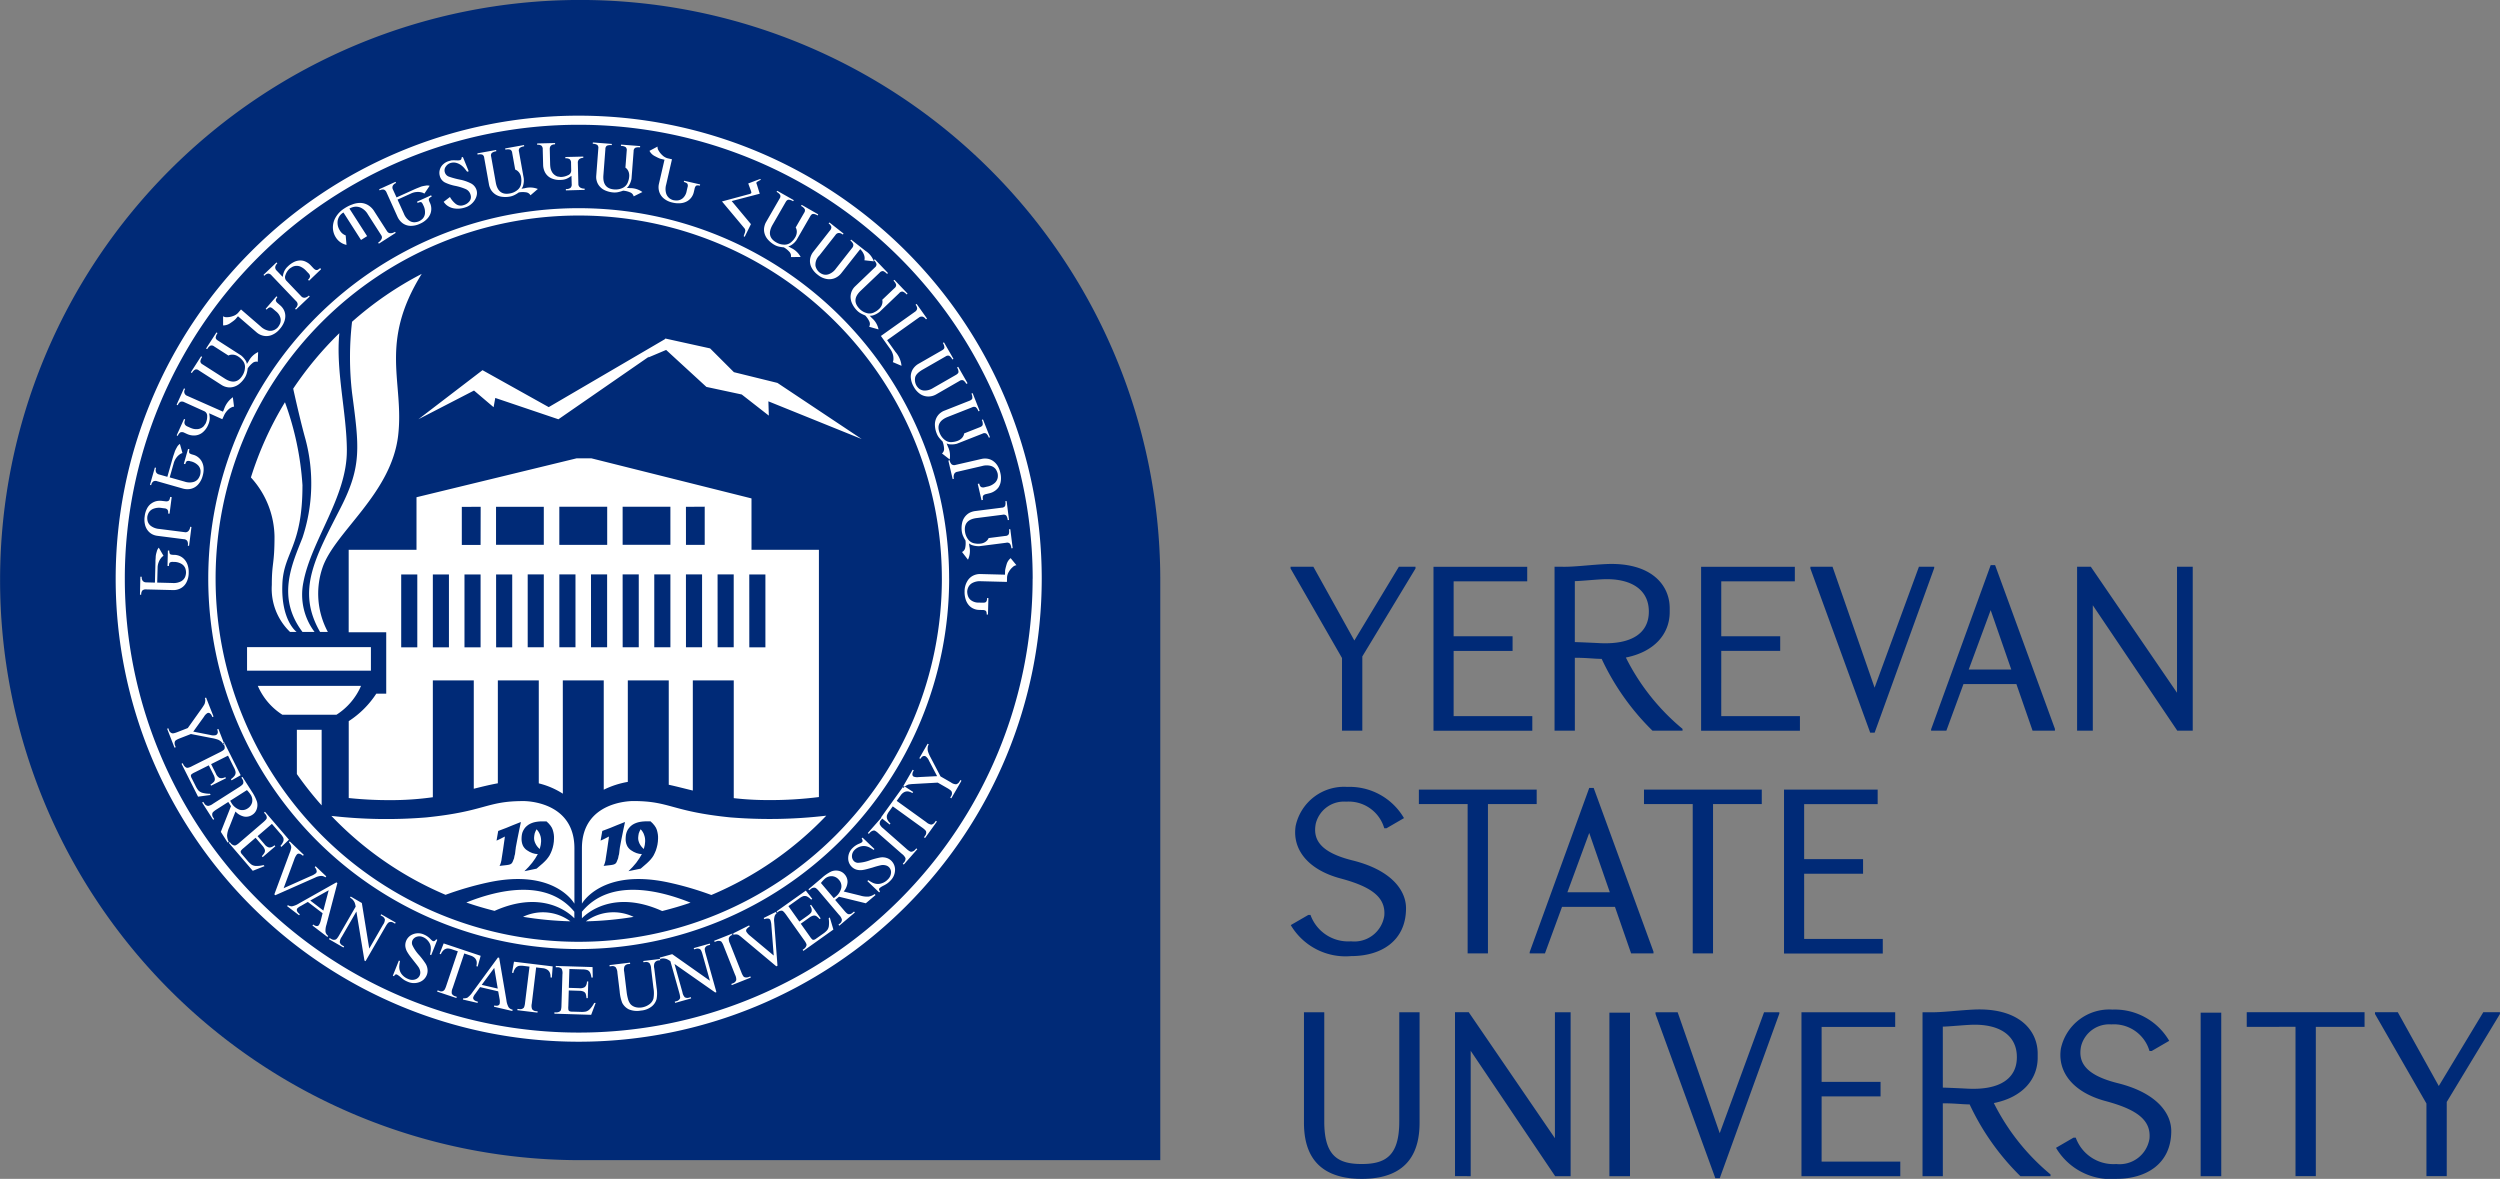
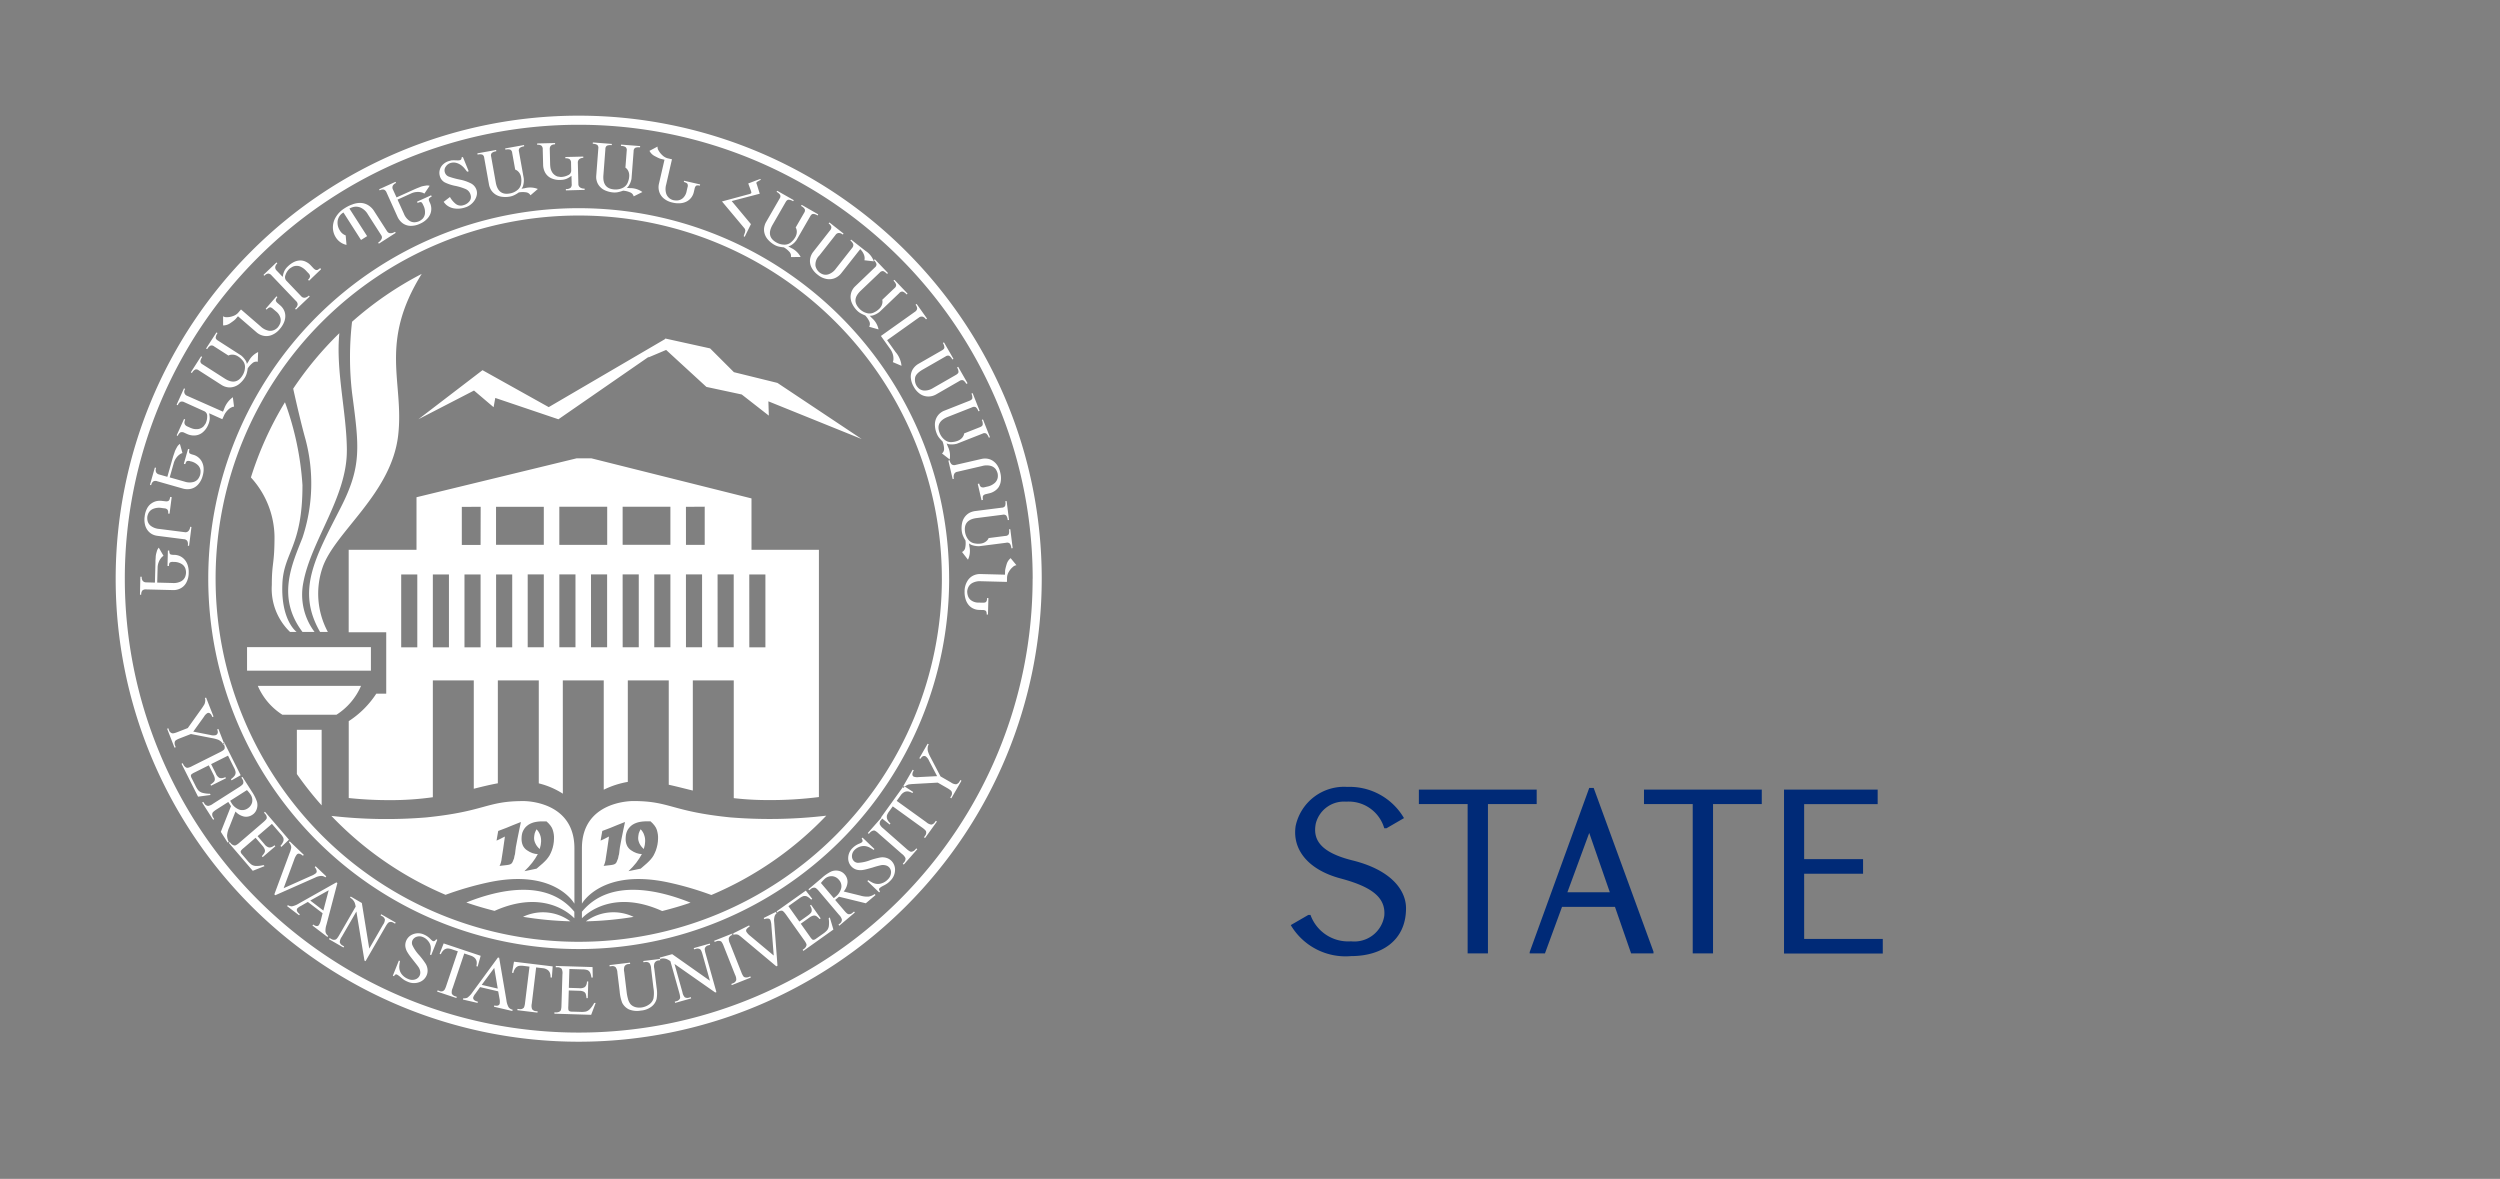
<svg xmlns="http://www.w3.org/2000/svg" width="172.333" height="81.261" viewBox="0 0 172.333 81.261">
  <rect x="0" y="0" width="172.333" height="81.261" fill="#808080" stroke="none" />
  <g id="Сгруппировать_916" data-name="Сгруппировать 916" transform="translate(-207.019 -176.146)">
-     <path id="Контур_2166" data-name="Контур 2166" d="M250.112,217.078c-1.666,0-2.581-.579-2.581-2.933v-7.529h-1.4v7.605c0,1.742.581,3.88,3.985,3.88s3.985-2.137,3.985-3.88v-7.605h-1.4v7.529C252.7,216.5,251.776,217.078,250.112,217.078Zm7.513.839v-8.642l5.822,8.642h1.066v-11.3h-1.082V215.3l-5.943-8.688h-.945v11.3Zm9.561-11.271v11.271h1.42V206.646Zm7.605,8.308-2.9-8.338h-1.526v.122l4.123,11.317h.306l4.107-11.347v-.092h-1.053Zm7.024-2.537h4.063v-1h-4.063v-3.79h5.072v-1.007h-6.461v11.3h6.812V216.91h-5.424Zm8.354.476c.841,0,1.344.076,1.85.076a17,17,0,0,0,3.5,4.948h2.075v-.122a15.223,15.223,0,0,1-3.907-4.918c2.046-.411,3.022-1.694,3.022-3.13v-.276c0-1.634-1.326-3.19-4.429-3.038-.977.046-2.183.2-2.946.184h-.563v11.3h1.4Zm0-5.286c.338,0,1.253-.09,1.864-.122,2.048-.106,3.241.733,3.241,2.216v.016c0,1.512-1.239,2.262-3.332,2.17-.6-.03-1.269-.062-1.772-.076ZM302.143,218.1c2.016,0,3.758-1.007,3.774-3.268.014-1.236-.979-2.657-3.7-3.33-2.321-.581-2.719-1.512-2.519-2.535a2,2,0,0,1,2.091-1.512,2.548,2.548,0,0,1,2.627,1.832h.152l1.207-.7a4.335,4.335,0,0,0-3.909-2.154,3.414,3.414,0,0,0-3.558,2.687c-.244,1.588.809,3.009,3.084,3.62,2.048.552,3.146,1.253,3.024,2.583a2.087,2.087,0,0,1-2.291,1.756,2.761,2.761,0,0,1-2.792-1.818h-.154l-1.207.7A4.384,4.384,0,0,0,302.143,218.1Zm5.8-11.455v11.271h1.42V206.646Zm6.539.977v10.294h1.4V207.622h3.36v-1.007h-8.122v1.007Zm9.025,5.286v5.008h1.4V212.8l3.666-6.063v-.122h-1.147l-3.068,5.086-2.825-5.086h-1.572v.122Z" transform="translate(50.774 39.307)" fill="#002a77" />
    <path id="Контур_2167" data-name="Контур 2167" d="M249.905,211.412c2.016,0,3.755-1.007,3.772-3.268.016-1.236-.977-2.657-3.7-3.33-2.321-.579-2.719-1.512-2.521-2.535a2,2,0,0,1,2.094-1.512,2.551,2.551,0,0,1,2.627,1.834h.152l1.207-.7a4.337,4.337,0,0,0-3.909-2.151,3.41,3.41,0,0,0-3.558,2.687c-.246,1.588.809,3.008,3.084,3.62,2.048.549,3.146,1.253,3.025,2.581a2.087,2.087,0,0,1-2.291,1.756,2.759,2.759,0,0,1-2.795-1.818h-.152l-1.209.7A4.387,4.387,0,0,0,249.905,211.412Zm8.019-10.478v10.294h1.4V200.934h3.36v-1h-8.122v1Zm11.269,10.294h1.542v-.122l-4.123-11.285h-.306L262.2,211.136v.092h1.053l1.177-3.208h3.65Zm-2.887-8.306,1.42,4.093H264.8Zm7.134-1.988v10.294h1.4V200.934h3.36v-1H270.08v1Zm7.681,4.8h4.061v-1.007h-4.061v-3.79h5.068v-1h-6.456v11.3h6.808v-1.007h-5.419Z" transform="translate(50.264 30.64)" fill="#002a77" />
-     <path id="Контур_2168" data-name="Контур 2168" d="M249.271,199.545v5.008h1.4v-5.116l3.666-6.061v-.122h-1.147l-3.068,5.084-2.825-5.084h-1.572v.122Zm7.695-.49h4.063v-1.007h-4.063v-3.79h5.072v-1h-6.461v11.3h6.812v-1.007h-5.424Zm8.354.473c.841,0,1.344.076,1.85.076a17,17,0,0,0,3.5,4.948h2.075v-.122a15.176,15.176,0,0,1-3.907-4.918c2.045-.411,3.022-1.694,3.022-3.13v-.273c0-1.636-1.326-3.192-4.426-3.038-.979.046-2.186.2-2.949.184h-.563v11.3h1.4Zm0-5.284c.338,0,1.253-.092,1.864-.124,2.048-.106,3.238.735,3.238,2.218v.014c0,1.512-1.237,2.262-3.33,2.17-.6-.03-1.269-.06-1.772-.076Zm10.094,4.81h4.063v-1.007h-4.063v-3.79h5.072v-1h-6.461v11.3h6.812v-1.007h-5.424Zm10.57,2.535-2.9-8.336h-1.526v.122l4.123,11.315h.306l4.107-11.347v-.09h-1.053Zm10.889,2.962h1.542v-.122l-4.123-11.285h-.306l-4.107,11.315v.092h1.053l1.177-3.208h3.65Zm-2.887-8.306,1.42,4.093h-2.933Zm7.04,8.306v-8.642l5.822,8.642h1.066v-11.3h-1.083v8.688l-5.943-8.688h-.945v11.3Z" transform="translate(50.257 21.96)" fill="#002a77" />
-     <path id="Контур_2169" data-name="Контур 2169" d="M287,215.936a39.988,39.988,0,1,0-40.184,40.183l39.85,0H287v-.338l0-39.848Z" transform="translate(0)" fill="#002a77" />
    <path id="Контур_2170" data-name="Контур 2170" d="M274.324,211.535a31.918,31.918,0,1,0-31.919,31.917A31.92,31.92,0,0,0,274.324,211.535Zm-.628,0a31.289,31.289,0,1,1-31.291-31.291A31.289,31.289,0,0,1,273.7,211.535Zm-1.416-2.1c.028,0,.041-.012.039-.025l-.161-1.278c-.007-.009-.018-.012-.041-.009s-.051.011-.048.025a.623.623,0,0,1-.018.317.257.257,0,0,1-.223.12l-1.165.149a.472.472,0,0,1-.064.115.671.671,0,0,1-.175.159.738.738,0,0,1-.324.108,1.329,1.329,0,0,1-.214.009,1.881,1.881,0,0,1-.221-.03.691.691,0,0,1-.418-.276,1.117,1.117,0,0,1-.214-.54q-.1-.81.8-.924l1.8-.23a.271.271,0,0,1,.246.057.636.636,0,0,1,.1.3c0,.011.018.016.051.011s.039-.009.037-.018l-.161-1.278c-.007-.012-.018-.014-.046-.012s-.046.012-.044.021a.61.61,0,0,1-.018.315.261.261,0,0,1-.223.117l-1.864.237a1.123,1.123,0,0,0-.193.046,1.1,1.1,0,0,0-.186.078,1.037,1.037,0,0,0-.5.712,1.707,1.707,0,0,0-.016.577,1.143,1.143,0,0,0,.11.354,1.732,1.732,0,0,0,.142.257,1.511,1.511,0,0,1-.014.478.406.406,0,0,1-.225.317l.411.531a1.427,1.427,0,0,0,.1-.906l-.028-.221a.591.591,0,0,0,.23.129,1.3,1.3,0,0,0,.278.057.93.93,0,0,0,.126.009.5.5,0,0,0,.085,0l1.85-.237a.254.254,0,0,1,.248.064.609.609,0,0,1,.1.3C272.235,209.437,272.251,209.444,272.281,209.439Zm-.915-4.233a1.011,1.011,0,0,0,.14-.418,1.507,1.507,0,0,0-.037-.554,1.542,1.542,0,0,0-.207-.51,1.083,1.083,0,0,0-.32-.319.932.932,0,0,0-.375-.14,1.083,1.083,0,0,0-.393.018l-1.786.411a.3.3,0,0,1-.269-.034.484.484,0,0,1-.138-.278c-.007-.009-.021-.012-.046,0s-.044.014-.044.025l.292,1.255c0,.009.016.012.044,0s.046-.016.041-.03a.48.48,0,0,1,.014-.292.277.277,0,0,1,.218-.17l1.721-.4a1.111,1.111,0,0,1,.616,0,.641.641,0,0,1,.326.234.97.97,0,0,1,.122.28.834.834,0,0,1,.007.287.653.653,0,0,1-.191.354,1.087,1.087,0,0,1-.552.269l-.154.037a.337.337,0,0,1-.257-.016.346.346,0,0,1-.117-.221c-.007-.009-.025-.009-.064,0s-.041.014-.039.023l.255,1.1c0,.007.023.009.055,0s.048-.018.046-.028a.428.428,0,0,1-.014-.106c0-.034,0-.064,0-.087a.2.2,0,0,1,.069-.124.448.448,0,0,1,.179-.071l.211-.051a1.059,1.059,0,0,0,.365-.159A.981.981,0,0,0,271.366,205.206Zm-.648-3.4q.041-.017.034-.034l-.473-1.2q-.007-.014-.041,0c-.03.012-.044.023-.039.034a.583.583,0,0,1,.057.315c-.014.069-.074.126-.184.17l-1.094.432a.438.438,0,0,1-.034.126.577.577,0,0,1-.129.2.779.779,0,0,1-.287.186,1.2,1.2,0,0,1-.207.06,1.652,1.652,0,0,1-.221.028.676.676,0,0,1-.471-.163,1.105,1.105,0,0,1-.342-.471q-.3-.758.552-1.1l1.694-.667a.263.263,0,0,1,.253,0,.629.629,0,0,1,.168.264c0,.012.023.012.053,0s.034-.018.032-.028l-.473-1.2c-.007-.007-.023-.007-.046,0s-.039.023-.037.032a.612.612,0,0,1,.06.308c-.016.069-.078.126-.188.17l-1.747.69a.855.855,0,0,0-.177.09,1.154,1.154,0,0,0-.161.124,1.017,1.017,0,0,0-.234.347,1.1,1.1,0,0,0-.073.464,1.666,1.666,0,0,0,.129.563,1.071,1.071,0,0,0,.193.315,1.954,1.954,0,0,0,.2.214,1.538,1.538,0,0,1,.106.469.4.4,0,0,1-.142.361l.531.414a1.432,1.432,0,0,0-.131-.9l-.08-.209a.53.53,0,0,0,.253.069,1.434,1.434,0,0,0,.285-.009l.124-.023a.419.419,0,0,0,.08-.025l1.738-.685a.259.259,0,0,1,.255,0,.632.632,0,0,1,.168.267C270.675,201.811,270.693,201.813,270.718,201.8Zm-1.54-3.719c.025-.014.034-.028.025-.039l-.639-1.117-.076.048a.6.6,0,0,1,.1.3c0,.071-.057.136-.159.2l-1.588.912a1.092,1.092,0,0,1-.593.179.641.641,0,0,1-.375-.129.873.873,0,0,1-.186-.218.822.822,0,0,1-.094-.517c.023-.2.2-.391.522-.579l1.588-.912a.277.277,0,0,1,.251-.041.629.629,0,0,1,.2.239q.014.017.055-.007c.021-.012.03-.025.025-.032l-.641-1.117c-.009-.007-.023,0-.046.009s-.037.028-.032.034a.6.6,0,0,1,.1.3c0,.069-.057.136-.159.193l-1.639.94a1.115,1.115,0,0,0-.379.368.977.977,0,0,0-.14.547,1.448,1.448,0,0,0,.211.669,1.379,1.379,0,0,0,.476.517,1.009,1.009,0,0,0,.547.145,1.075,1.075,0,0,0,.51-.142l1.62-.933a.274.274,0,0,1,.253-.039.605.605,0,0,1,.2.23C269.139,198.1,269.155,198.1,269.178,198.083Zm-2.792-4.449c.023-.018.032-.032.025-.039l-.7-.988c-.009-.009-.023-.007-.046.009s-.034.032-.028.044a.407.407,0,0,1,.1.269.345.345,0,0,1-.163.214l-2.335,1.659.648.908a1.191,1.191,0,0,1,.17.342,1.053,1.053,0,0,1,.046.322.558.558,0,0,1-.044.23l.6.255a1.683,1.683,0,0,0-.414-.952l-.579-.814,2.188-1.556a.3.3,0,0,1,.262-.064.412.412,0,0,1,.214.17C266.347,193.652,266.365,193.65,266.386,193.634Zm-1.338-1.719c.021-.021.028-.034.018-.044l-.889-.933c-.009,0-.023,0-.039.016s-.03.039-.023.048a.611.611,0,0,1,.175.269.267.267,0,0,1-.108.228l-.85.809a.7.7,0,0,1,.016.133.672.672,0,0,1-.046.23.75.75,0,0,1-.2.28,1.557,1.557,0,0,1-.165.133,2,2,0,0,1-.2.108.672.672,0,0,1-.5.025,1.074,1.074,0,0,1-.492-.308c-.377-.4-.342-.8.1-1.223l1.317-1.255a.271.271,0,0,1,.232-.1.662.662,0,0,1,.255.184c.009.009.028,0,.051-.021s.025-.03.018-.037l-.889-.933c-.009,0-.023,0-.044.018s-.028.037-.021.044a.573.573,0,0,1,.17.264.267.267,0,0,1-.11.228l-1.358,1.3a1.016,1.016,0,0,0-.131.149,1.19,1.19,0,0,0-.1.175,1.028,1.028,0,0,0-.087.409,1.1,1.1,0,0,0,.108.46,1.69,1.69,0,0,0,.331.473,1.133,1.133,0,0,0,.3.221,2.384,2.384,0,0,0,.267.122,1.52,1.52,0,0,1,.276.393.408.408,0,0,1,0,.388l.646.184a1.4,1.4,0,0,0-.46-.786l-.154-.163a.57.57,0,0,0,.262-.03,1.235,1.235,0,0,0,.26-.12,1.073,1.073,0,0,0,.106-.069.423.423,0,0,0,.067-.051l1.351-1.289a.26.26,0,0,1,.237-.1.64.64,0,0,1,.255.186C265.012,191.94,265.028,191.935,265.048,191.915Zm-2.949-2.331.655.074a1.444,1.444,0,0,0-.579-.722l-.991-.777-.051.071a.509.509,0,0,1,.2.251.3.3,0,0,1-.08.257l-1.11,1.413a1.06,1.06,0,0,1-.485.388.621.621,0,0,1-.393.021.829.829,0,0,1-.255-.133.818.818,0,0,1-.28-.446.876.876,0,0,1,.269-.729l1.11-1.413a.29.29,0,0,1,.232-.136.426.426,0,0,1,.255.1c.014.007.028,0,.044-.021s.023-.039.014-.046l-.951-.749c-.011,0-.025,0-.044.023s-.023.039-.011.048a.42.42,0,0,1,.175.23.348.348,0,0,1-.1.25L258.576,189a1.078,1.078,0,0,0-.216.48.968.968,0,0,0,.074.561,1.437,1.437,0,0,0,.448.542,1.31,1.31,0,0,0,.634.294,1,1,0,0,0,.57-.071,1.12,1.12,0,0,0,.421-.331l1.092-1.388.216-.271a1.685,1.685,0,0,1,.124.147.977.977,0,0,1,.142.273A.631.631,0,0,1,262.1,189.584Zm-3.2-3.126c.014-.023.018-.039.007-.046l-1.119-.643c-.009,0-.018.007-.032.028s-.018.046-.007.053a.578.578,0,0,1,.241.209.266.266,0,0,1-.039.248l-.586,1.018a.49.49,0,0,1,.053.122.573.573,0,0,1,.021.232.756.756,0,0,1-.108.326,1.492,1.492,0,0,1-.122.175,1.717,1.717,0,0,1-.159.159.675.675,0,0,1-.471.168,1.1,1.1,0,0,1-.559-.159q-.707-.4-.253-1.2l.908-1.577c.057-.1.122-.156.2-.161a.585.585,0,0,1,.3.1q.017.007.041-.034t.007-.041L256.1,184.8c-.009,0-.021.007-.034.03s-.018.041-.009.046a.6.6,0,0,1,.239.207.261.261,0,0,1-.041.248l-.938,1.627a.992.992,0,0,0-.08.182,1.376,1.376,0,0,0-.048.2.988.988,0,0,0,.034.416,1.073,1.073,0,0,0,.232.409,1.727,1.727,0,0,0,.45.361,1.074,1.074,0,0,0,.347.126,2.054,2.054,0,0,0,.292.041,1.5,1.5,0,0,1,.375.3.411.411,0,0,1,.115.372l.671-.009a1.425,1.425,0,0,0-.664-.623l-.191-.113a.534.534,0,0,0,.239-.1,1.255,1.255,0,0,0,.216-.184l.083-.1a.4.4,0,0,0,.048-.071l.933-1.618c.057-.1.124-.156.2-.159a.6.6,0,0,1,.3.106C258.871,186.5,258.884,186.486,258.9,186.458Zm-4.169-2.294.232-.131-.034-.053c-.14.046-.29.1-.455.165l-.379.145.188.513.018.067a.157.157,0,0,1,.007.044l0,.03a.238.238,0,0,1-.083.062l-1.94.524,1.565,1.871a.278.278,0,0,1,.032.083.2.2,0,0,1,0,.115c-.011.051-.018.083-.023.1s-.016.039-.03.074l-.044.133a.034.034,0,0,0,.021.039l.044.021.43-.873-1.326-1.59,1.933-.506-.193-.621-.025-.064a.133.133,0,0,1-.009-.085A.148.148,0,0,1,254.729,184.165Zm-3.983.278c.009,0,.016-.016.023-.041s.007-.044,0-.046l-1.085-.251c-.009,0-.018.012-.023.034s-.007.051.007.053a.53.53,0,0,1,.143.053.254.254,0,0,1,.085.062.3.3,0,0,1,.012.244l-.06.257a.857.857,0,0,1-.26.492.644.644,0,0,1-.356.159,1.066,1.066,0,0,1-.306-.018.764.764,0,0,1-.257-.124.687.687,0,0,1-.234-.333,1.107,1.107,0,0,1,0-.616l.4-1.744-.3-.069a.821.821,0,0,1-.352-.2,1.311,1.311,0,0,1-.269-.331.455.455,0,0,1-.074-.276l-.556.294a.832.832,0,0,0,.365.363c.094.048.172.09.237.12a1.162,1.162,0,0,0,.177.069l.257.06-.382,1.657a1.04,1.04,0,0,0,.011.524.982.982,0,0,0,.306.476,1.4,1.4,0,0,0,.632.3,1.648,1.648,0,0,0,.561.039,1.111,1.111,0,0,0,.437-.138.963.963,0,0,0,.453-.616l.055-.232a.453.453,0,0,1,.069-.177.158.158,0,0,1,.1-.062A.484.484,0,0,1,250.746,184.443Zm-4.806.168-.223-.018a.549.549,0,0,0,.172-.2,1.212,1.212,0,0,0,.115-.26c.014-.051.025-.09.034-.122a.707.707,0,0,0,.011-.083l.143-1.864a.261.261,0,0,1,.11-.23.64.64,0,0,1,.315-.032c.012,0,.021-.014.023-.044s0-.046-.016-.046l-1.285-.1c-.012,0-.016.016-.021.039s0,.051.016.053a.557.557,0,0,1,.308.083.258.258,0,0,1,.074.239l-.09,1.174a.514.514,0,0,1,.1.085.641.641,0,0,1,.119.2.773.773,0,0,1,.041.34,1.276,1.276,0,0,1-.034.209,2.153,2.153,0,0,1-.073.214.7.7,0,0,1-.354.354,1.1,1.1,0,0,1-.572.1q-.814-.062-.745-.974l.138-1.813a.267.267,0,0,1,.108-.23.658.658,0,0,1,.313-.034c.012,0,.021-.016.023-.048s0-.039-.011-.039l-1.285-.1c-.012,0-.016.016-.018.044s0,.044.011.046a.613.613,0,0,1,.3.08.274.274,0,0,1,.071.244l-.143,1.873a1.14,1.14,0,0,0,0,.2,1.2,1.2,0,0,0,.044.2.957.957,0,0,0,.209.361,1.035,1.035,0,0,0,.386.269,1.718,1.718,0,0,0,.563.131,1.125,1.125,0,0,0,.365-.037,2.059,2.059,0,0,0,.283-.087,1.43,1.43,0,0,1,.467.11.4.4,0,0,1,.264.283l.6-.3A1.434,1.434,0,0,0,245.94,184.61Zm-3.133.122c.009,0,.014-.016.012-.041s-.007-.048-.018-.048a.5.5,0,0,1-.292-.074.28.28,0,0,1-.126-.246l-.037-1.455a.308.308,0,0,1,.1-.255.429.429,0,0,1,.264-.087c.009,0,.014-.021.014-.053l0-.023-.007-.014-1.216.03c-.012,0-.016.016-.016.041s.007.051.018.051a.431.431,0,0,1,.283.062.332.332,0,0,1,.092.262l.011.515a.34.34,0,0,1-.221.324,1.169,1.169,0,0,1-.5.122l-.216-.032a.687.687,0,0,1-.209-.11.669.669,0,0,1-.211-.269.762.762,0,0,1-.071-.218,1.766,1.766,0,0,1-.025-.273l-.025-1.011c-.007-.218.11-.331.354-.338.009,0,.014-.021.014-.051l0-.03-.007-.009-1.218.03c-.009,0-.014.018-.014.046s0,.046.016.044a.42.42,0,0,1,.285.067.319.319,0,0,1,.085.253l.028,1.078a1.17,1.17,0,0,0,.133.51.932.932,0,0,0,.393.384,1.355,1.355,0,0,0,.676.131,1.108,1.108,0,0,0,.386-.067,1.4,1.4,0,0,0,.257-.138l.108-.078.016.575a.31.31,0,0,1-.087.26.5.5,0,0,1-.3.08c-.011,0-.018.016-.018.046s.009.044.021.044Zm-3.218-.062a1.427,1.427,0,0,0-.91-.051l-.221.037a.536.536,0,0,0,.12-.234,1.423,1.423,0,0,0,.046-.28c0-.053,0-.092,0-.126a.841.841,0,0,0-.007-.085l-.329-1.839a.26.26,0,0,1,.051-.248.644.644,0,0,1,.294-.113c.014,0,.016-.018.012-.046s-.014-.041-.025-.041l-1.269.228c-.011,0-.014.018-.009.041s.016.048.028.046a.6.6,0,0,1,.319,0,.266.266,0,0,1,.131.216l.207,1.156a.942.942,0,0,1,.117.06.661.661,0,0,1,.168.165.727.727,0,0,1,.124.319,1.29,1.29,0,0,1,.018.211,1.886,1.886,0,0,1-.018.225.686.686,0,0,1-.253.43,1.1,1.1,0,0,1-.529.239c-.538.1-.857-.156-.965-.756l-.319-1.79a.268.268,0,0,1,.046-.248.616.616,0,0,1,.294-.113c.014,0,.016-.021.012-.053s-.012-.037-.023-.037l-1.266.228c-.011,0-.011.021-.007.046s.011.044.023.044a.552.552,0,0,1,.313,0,.262.262,0,0,1,.129.216l.331,1.848a.97.97,0,0,0,.055.193,1.193,1.193,0,0,0,.087.182,1.033,1.033,0,0,0,.294.3,1.053,1.053,0,0,0,.441.165,1.71,1.71,0,0,0,.579-.014,1.211,1.211,0,0,0,.345-.126,2.037,2.037,0,0,0,.251-.156,1.458,1.458,0,0,1,.478-.012.409.409,0,0,1,.329.209Zm-4.362.784a1.027,1.027,0,0,0,.147-.34.7.7,0,0,0,0-.331.777.777,0,0,0-.384-.492,2.941,2.941,0,0,0-.788-.269,5.548,5.548,0,0,1-.735-.2.448.448,0,0,1-.29-.306.439.439,0,0,1,.074-.4.605.605,0,0,1,.319-.237.733.733,0,0,1,.428,0,1.062,1.062,0,0,1,.34.179,1.556,1.556,0,0,1,.136.124c.034.037.069.08.108.126l.133.172.108-.03-.4-.984-.057.016-.034.011a.193.193,0,0,1-.018.115.134.134,0,0,1-.092.076.75.75,0,0,1-.246.011c-.115,0-.2-.007-.262,0a.377.377,0,0,0-.117.012l-.115.032a.983.983,0,0,0-.43.239.8.8,0,0,0-.223.375.763.763,0,0,0,0,.407.7.7,0,0,0,.347.457,2.883,2.883,0,0,0,.735.241,3.693,3.693,0,0,1,.719.225.6.6,0,0,1,.324.4.467.467,0,0,1-.08.434.77.77,0,0,1-.414.269.567.567,0,0,1-.547-.1,1.564,1.564,0,0,1-.382-.464l-.434.333a1.17,1.17,0,0,0,.191.216,1.1,1.1,0,0,0,.471.228,1.567,1.567,0,0,0,.807-.053,1.107,1.107,0,0,0,.375-.188A1.231,1.231,0,0,0,235.228,185.454Zm-3.112-.156a.523.523,0,0,1,.149-.1c.007,0,.007-.023-.007-.048s-.025-.046-.034-.041l-.947.427c-.007.007,0,.021,0,.044s.03.051.041.046a.554.554,0,0,1,.136-.046.171.171,0,0,1,.092,0c.046.018.092.085.142.2l.007.014a1.012,1.012,0,0,1,.113.577.614.614,0,0,1-.163.352.9.9,0,0,1-.244.17.878.878,0,0,1-.3.071.6.6,0,0,1-.379-.113,1.067,1.067,0,0,1-.37-.49l-.434-.958.933-.423a1.057,1.057,0,0,1,.37-.1.957.957,0,0,1,.329.021.528.528,0,0,1,.218.09l.365-.542a.609.609,0,0,0-.29-.007c-.108.016-.177.032-.211.039a1.2,1.2,0,0,0-.175.06l-.216.085-.12.051-1.271.575-.246-.538a.3.3,0,0,1-.012-.269.4.4,0,0,1,.207-.179c.012-.009.012-.025,0-.051s-.023-.039-.034-.032l-1.1.5c-.012.007-.012.021,0,.046s.023.039.034.034a.411.411,0,0,1,.285-.048.348.348,0,0,1,.179.2l.761,1.689a1.142,1.142,0,0,0,.329.414.97.97,0,0,0,.531.193,1.447,1.447,0,0,0,.687-.147,1.462,1.462,0,0,0,.46-.308,1.023,1.023,0,0,0,.251-.375.938.938,0,0,0,.062-.379.983.983,0,0,0-.025-.188.9.9,0,0,0-.06-.172l-.028-.06a.575.575,0,0,1-.057-.179A.119.119,0,0,1,232.116,185.3Zm-2.917,2.289-.88-1.37a1.266,1.266,0,0,0-.453-.446,1.077,1.077,0,0,0-.529-.14,1.482,1.482,0,0,0-.538.106,2.007,2.007,0,0,0-.269.113,2.579,2.579,0,0,0-.26.149,1.793,1.793,0,0,0-.616.625,1.361,1.361,0,0,0-.191.722,1.285,1.285,0,0,0,.2.66,1.154,1.154,0,0,0,.738.519l-.057-.655a.771.771,0,0,1-.4-.338.985.985,0,0,1-.154-.662.8.8,0,0,1,.4-.579l1.211,1.894.421-.264-1.22-1.9a1.088,1.088,0,0,1,.322-.119.8.8,0,0,1,.464.06,1.11,1.11,0,0,1,.487.46l.922,1.439a.25.25,0,0,1,.016.262.572.572,0,0,1-.218.234c-.009.009-.007.025.009.048s.028.034.037.03l1.142-.733q.014-.007-.014-.048c-.014-.023-.025-.032-.032-.028a.691.691,0,0,1-.152.071.507.507,0,0,1-.152.023A.263.263,0,0,1,229.2,187.587Zm-5.373,3.4.816-.779c0-.012,0-.025-.025-.051s-.037-.032-.046-.025a.567.567,0,0,1-.085.067l-.074.046a.2.2,0,0,1-.14,0,.463.463,0,0,1-.156-.117l-.179-.191a1.14,1.14,0,0,0-.161-.145,1.23,1.23,0,0,0-.17-.1.841.841,0,0,0-.379-.094,1.025,1.025,0,0,0-.423.094,1.624,1.624,0,0,0-.453.322,1.068,1.068,0,0,0-.228.3,1.3,1.3,0,0,0-.094.273l-.025.131h-.009l-.007,0-.4-.421a.3.3,0,0,1-.1-.251.414.414,0,0,1,.136-.237c.007-.011,0-.028-.016-.048s-.034-.028-.044-.018l-.876.837c-.009.009,0,.023.016.044s.037.028.046.018A.418.418,0,0,1,221,190.5a.333.333,0,0,1,.237.131l1.685,1.767a.3.3,0,0,1,.108.25.472.472,0,0,1-.168.262c0,.009,0,.023.021.044s.032.028.041.023l.933-.889c.007-.007,0-.021-.018-.039s-.039-.03-.046-.023a.489.489,0,0,1-.26.138.282.282,0,0,1-.257-.1l-1.032-1.082a.358.358,0,0,1-.051-.377,1.028,1.028,0,0,1,.285-.444c.028-.021.062-.044.106-.071s.069-.041.078-.048a.689.689,0,0,1,.225-.069.648.648,0,0,1,.333.048,1.2,1.2,0,0,1,.4.292l.147.156a.324.324,0,0,1,.12.228.36.36,0,0,1-.129.216c-.007.009,0,.028.03.053S223.819,191,223.826,190.988Zm-2.8,3.45a1.1,1.1,0,0,1-.542-.29l-1.356-1.172-.2.232a.806.806,0,0,1-.338.218,1.177,1.177,0,0,1-.418.083.431.431,0,0,1-.278-.064v.632a.854.854,0,0,0,.492-.154c.087-.06.159-.11.216-.154a1.379,1.379,0,0,0,.145-.124l.172-.2,1.287,1.112a1.052,1.052,0,0,0,.467.232.979.979,0,0,0,.563-.046,1.384,1.384,0,0,0,.563-.416,1.605,1.605,0,0,0,.3-.48,1.1,1.1,0,0,0,.083-.448.925.925,0,0,0-.1-.388,1.035,1.035,0,0,0-.232-.3l-.184-.159a.421.421,0,0,1-.122-.142.15.15,0,0,1-.007-.117.463.463,0,0,1,.094-.156c0-.009,0-.023-.023-.041s-.037-.025-.044-.018l-.729.843c0,.009,0,.021.018.034s.044.03.053.021a.559.559,0,0,1,.11-.1.3.3,0,0,1,.1-.044c.055-.012.129.023.218.1l.2.172a.868.868,0,0,1,.313.46.643.643,0,0,1-.028.391,1.024,1.024,0,0,1-.159.26.783.783,0,0,1-.23.17A.676.676,0,0,1,221.024,194.438Zm-3.643.473a.63.63,0,0,1,.119-.292c0-.012,0-.025-.028-.041s-.041-.018-.046-.007l-.7,1.085c0,.012,0,.021.023.034s.046.021.053.009a.585.585,0,0,1,.221-.23.262.262,0,0,1,.246.051l.991.634a.431.431,0,0,1,.124-.048.66.66,0,0,1,.232-.009.746.746,0,0,1,.319.124,1.525,1.525,0,0,1,.17.131,2.135,2.135,0,0,1,.152.165.679.679,0,0,1,.142.478,1.1,1.1,0,0,1-.184.552c-.292.46-.7.524-1.209.193l-1.533-.981a.264.264,0,0,1-.149-.2.629.629,0,0,1,.117-.292c.007-.011,0-.028-.032-.044s-.034-.016-.041-.009l-.694,1.085c0,.012.007.021.03.037s.039.021.046.011a.573.573,0,0,1,.216-.228.259.259,0,0,1,.246.053l1.581,1.014a1.163,1.163,0,0,0,.177.09,1.125,1.125,0,0,0,.2.057.946.946,0,0,0,.416-.014,1.091,1.091,0,0,0,.423-.211,1.745,1.745,0,0,0,.382-.434,1.165,1.165,0,0,0,.142-.34,1.759,1.759,0,0,0,.053-.29,1.544,1.544,0,0,1,.319-.359.4.4,0,0,1,.377-.1l.025-.673a1.431,1.431,0,0,0-.657.634l-.12.188a.552.552,0,0,0-.092-.246,1.425,1.425,0,0,0-.177-.225c-.037-.037-.067-.064-.092-.087a.394.394,0,0,0-.067-.051l-1.572-1.009C217.43,195.054,217.382,194.985,217.382,194.911Zm-1.96,4.02a.3.3,0,0,1-.149-.464c0-.012-.014-.023-.039-.037l-.03-.009-.011,0-.5,1.11c0,.009.007.021.032.032s.046.014.051,0a.43.43,0,0,1,.182-.225.343.343,0,0,1,.264.032l1.374.621a.348.348,0,0,1,.2.34,1.141,1.141,0,0,1-.108.506l-.124.179a.7.7,0,0,1-.188.14.686.686,0,0,1-.336.071.86.86,0,0,1-.228-.03,1.667,1.667,0,0,1-.257-.1l-.129-.057c-.2-.09-.248-.246-.149-.467,0-.009-.014-.023-.041-.034l-.023-.007h-.016l-.5,1.112c0,.007.007.018.032.03s.046.016.048,0a.448.448,0,0,1,.182-.23.349.349,0,0,1,.269.034l.186.085a1.123,1.123,0,0,0,.519.1.943.943,0,0,0,.515-.184,1.343,1.343,0,0,0,.414-.547,1.192,1.192,0,0,0,.106-.377,1.281,1.281,0,0,0-.014-.292l-.021-.131.906.409.113-.246a1.181,1.181,0,0,1,.156-.26,1.29,1.29,0,0,1,.191-.2.817.817,0,0,1,.186-.115.444.444,0,0,1,.163-.044l-.083-.65a1.683,1.683,0,0,0-.609.83l-.074.165Zm-.708,3.535c-.053.094-.087.156-.1.188a.92.92,0,0,0-.067.172l-.076.218c-.009.028-.023.069-.039.126l-.382,1.342-.568-.161a.309.309,0,0,1-.214-.165.409.409,0,0,1,0-.273c0-.014-.012-.025-.037-.034s-.044,0-.046.007l-.331,1.165c0,.011.009.023.037.03s.046,0,.048-.007a.392.392,0,0,1,.147-.246.321.321,0,0,1,.267-.009l1.784.508a1.128,1.128,0,0,0,.526.016.964.964,0,0,0,.492-.283,1.426,1.426,0,0,0,.331-.618,1.576,1.576,0,0,0,.062-.549,1.082,1.082,0,0,0-.126-.434.962.962,0,0,0-.411-.4.933.933,0,0,0-.168-.064l-.064-.018a.677.677,0,0,1-.177-.071.122.122,0,0,1-.053-.1.442.442,0,0,1,.023-.175c0-.012-.016-.021-.044-.028s-.051-.011-.053,0l-.285,1c0,.009.014.018.037.025s.057.009.062,0a.5.5,0,0,1,.053-.133.176.176,0,0,1,.062-.067.377.377,0,0,1,.241.016l.014,0a1.02,1.02,0,0,1,.517.285.626.626,0,0,1,.161.352.987.987,0,0,1-.028.3.91.91,0,0,1-.138.276.617.617,0,0,1-.331.214,1.066,1.066,0,0,1-.614-.032l-1.014-.287.28-.986a1.112,1.112,0,0,1,.163-.345.988.988,0,0,1,.228-.239.585.585,0,0,1,.209-.108l-.177-.63A.641.641,0,0,0,214.713,202.466Zm-1.793,3.9a1,1,0,0,0-.278.342,1.517,1.517,0,0,0-.156.533,1.487,1.487,0,0,0,.018.549,1.072,1.072,0,0,0,.188.414.951.951,0,0,0,.3.26,1.058,1.058,0,0,0,.379.117l1.813.232a.3.3,0,0,1,.241.126.477.477,0,0,1,.034.308q0,.017.041.021t.048-.007l.161-1.28c0-.009-.011-.016-.039-.021s-.048,0-.048.014a.48.48,0,0,1-.115.269.27.27,0,0,1-.262.085l-1.754-.223a1.094,1.094,0,0,1-.579-.209.621.621,0,0,1-.223-.333.882.882,0,0,1-.021-.3.842.842,0,0,1,.094-.274.632.632,0,0,1,.3-.264,1.081,1.081,0,0,1,.609-.062l.159.021a.316.316,0,0,1,.234.1.341.341,0,0,1,.037.246c0,.011.021.018.057.023s.044,0,.044-.009l.145-1.119c0-.012-.021-.018-.053-.023s-.051,0-.053.009a.413.413,0,0,1-.023.106.694.694,0,0,1-.028.083.181.181,0,0,1-.106.09.4.4,0,0,1-.193.007l-.218-.025a1.119,1.119,0,0,0-.4.023A1,1,0,0,0,212.921,206.369Zm-.319,5.422a.3.3,0,0,1-.251-.106.421.421,0,0,1-.069-.262c0-.016-.018-.023-.046-.023s-.044,0-.046.016l-.028,1.211c0,.012.014.018.041.018s.046,0,.046-.016a.422.422,0,0,1,.08-.278.336.336,0,0,1,.257-.074l1.852.046a1.042,1.042,0,0,0,.515-.115.937.937,0,0,0,.4-.393,1.405,1.405,0,0,0,.168-.683,1.552,1.552,0,0,0-.076-.547,1.069,1.069,0,0,0-.23-.388.955.955,0,0,0-.315-.223.876.876,0,0,0-.182-.057.956.956,0,0,0-.179-.023h-.067a.7.7,0,0,1-.188-.025.125.125,0,0,1-.076-.08.45.45,0,0,1-.023-.177c0-.009-.018-.014-.048-.016s-.051,0-.051.016l-.025,1.037c0,.011.016.016.039.016.039,0,.06,0,.06-.016a.565.565,0,0,1,.018-.143.159.159,0,0,1,.044-.08.371.371,0,0,1,.239-.044h.014a1.01,1.01,0,0,1,.57.149.61.61,0,0,1,.244.3.87.87,0,0,1,.048.292.9.9,0,0,1-.064.3.645.645,0,0,1-.267.292,1.1,1.1,0,0,1-.6.12l-1.055-.028.028-1.023a1.044,1.044,0,0,1,.071-.375.956.956,0,0,1,.161-.287.554.554,0,0,1,.175-.159l-.326-.563a.589.589,0,0,0-.136.255c-.03.106-.048.172-.055.209a1.228,1.228,0,0,0-.023.182s0,.083-.016.232c0,.028,0,.071,0,.131l-.037,1.4Zm1.515,10.057-.083.034.51,1.305.083-.032-.037-.1a.379.379,0,0,1-.014-.31c.03-.06.14-.126.329-.2l.77-.3,1.453.283a2.381,2.381,0,0,1,.411.106.731.731,0,0,1,.225.145.5.5,0,0,1,.117.152l.023.06.041-.018v0l-.053-.1.051-.025-.375-.954-.083.032a.531.531,0,0,1,.044.193.239.239,0,0,1-.044.129.223.223,0,0,1-.1.076.733.733,0,0,1-.37-.014l-1.179-.23.738-1.025a.711.711,0,0,1,.239-.253.165.165,0,0,1,.184.03.4.4,0,0,1,.124.175l.028.069.085-.034-.515-1.31-.083.034a.394.394,0,0,1,.03.14.92.92,0,0,1-.051.271,3.491,3.491,0,0,1-.2.313l-.956,1.344-.726.283a1.416,1.416,0,0,1-.216.069.324.324,0,0,1-.136.009.329.329,0,0,1-.223-.23Zm3.873,1.105-.044.016a.377.377,0,0,1,.044.3c-.023.06-.129.136-.315.23l-1.914.958a1.069,1.069,0,0,1-.3.117.2.2,0,0,1-.152-.041.471.471,0,0,1-.149-.172l-.051-.106-.083.041,1.14,2.268.864-.117-.044-.085a1.911,1.911,0,0,1-.542-.071.645.645,0,0,1-.25-.152,1.506,1.506,0,0,1-.211-.342l-.251-.5a.441.441,0,0,1-.06-.179.16.16,0,0,1,.037-.092,1.011,1.011,0,0,1,.23-.138l.968-.485.324.646a.733.733,0,0,1,.092.294.287.287,0,0,1-.055.188,1.222,1.222,0,0,1-.246.2l.041.078,1.025-.513-.039-.08a.66.66,0,0,1-.228.071.4.4,0,0,1-.186-.021.593.593,0,0,1-.244-.3l-.324-.646,1.165-.584.4.807a1.038,1.038,0,0,1,.122.324.4.4,0,0,1-.051.228,1.067,1.067,0,0,1-.269.26l.041.085.63-.354-1.138-2.268-.03.014Zm-1.466,3.967-.076.048.756,1.186.076-.046-.069-.108a.344.344,0,0,1-.057-.292c.016-.067.113-.152.287-.264l.809-.515.028.041.014.023.037.055.108.17-.7,1.772.471.74.076-.048a1.012,1.012,0,0,1-.117-.439,1.639,1.639,0,0,1,.152-.57l.427-1.085a1.132,1.132,0,0,0,.6.349.761.761,0,0,0,.549-.115.725.725,0,0,0,.319-.411.856.856,0,0,0,.014-.5,2.971,2.971,0,0,0-.354-.7l-.646-1.011-.076.046.067.106a.349.349,0,0,1,.06.294c-.016.064-.113.154-.287.264l-1.795,1.142a.747.747,0,0,1-.329.149.332.332,0,0,1-.273-.177Zm1.857-.074,1.154-.735a2.165,2.165,0,0,1,.246.3.7.7,0,0,1,.113.54.694.694,0,0,1-.319.43.654.654,0,0,1-.568.076,1.069,1.069,0,0,1-.556-.49l-.03-.046Zm-.028,2.845-.067.057,1.652,1.926.811-.322-.064-.074a1.9,1.9,0,0,1-.545.062.64.64,0,0,1-.276-.085,1.537,1.537,0,0,1-.292-.28l-.363-.425a.374.374,0,0,1-.1-.159.144.144,0,0,1,.014-.1.934.934,0,0,1,.188-.188l.82-.706.473.549a.779.779,0,0,1,.161.262.3.3,0,0,1-.009.2,1.139,1.139,0,0,1-.191.255l.057.069.873-.749-.06-.069a.65.65,0,0,1-.2.124.362.362,0,0,1-.186.025.587.587,0,0,1-.31-.23l-.469-.547.988-.848.588.683a1.112,1.112,0,0,1,.2.285.422.422,0,0,1,0,.232,1.033,1.033,0,0,1-.2.319l.062.071.524-.5-1.652-1.924-.069.057.076.09a.383.383,0,0,1,.117.283c-.009.064-.092.163-.253.3l-1.623,1.393a1.11,1.11,0,0,1-.26.186.211.211,0,0,1-.159,0,.475.475,0,0,1-.186-.131Zm4.146.706-1.073,2.9.064.062,2.769-1.227a1,1,0,0,1,.416-.106.5.5,0,0,1,.269.1l.062-.067-.735-.7-.062.064.025.034a.47.47,0,0,1,.11.232.184.184,0,0,1-.044.143,1.222,1.222,0,0,1-.354.2l-1.88.841.731-1.977a1.143,1.143,0,0,1,.182-.349.178.178,0,0,1,.152-.055.6.6,0,0,1,.264.147l.062-.064-.97-.931-.062.064a.656.656,0,0,1,.133.207.49.49,0,0,1,.028.094.309.309,0,0,1,0,.092A1.724,1.724,0,0,1,222.5,230.4Zm-.14,3.641-.053.071.823.63.055-.069a.919.919,0,0,1-.142-.131.345.345,0,0,1-.06-.115.184.184,0,0,1,.023-.152.843.843,0,0,1,.244-.172l.485-.28,1.018.779-.124.494a1.061,1.061,0,0,1-.133.324.163.163,0,0,1-.14.067.27.27,0,0,1-.11-.025.574.574,0,0,1-.138-.083l-.055.071,1.032.788.055-.069a.549.549,0,0,1-.124-.131.528.528,0,0,1-.062-.149,1.279,1.279,0,0,1,.064-.494l.754-2.871-.067-.051-2.567,1.446a1.484,1.484,0,0,1-.506.209A.608.608,0,0,1,222.357,234.038Zm1.544-.315,1.269-.708-.368,1.4Zm1.333,2.588-.046.076,1,.575.046-.078-.1-.057a.362.362,0,0,1-.2-.23.679.679,0,0,1,.131-.363l1.014-1.754.556,3.383.074.041,1.388-2.4a1.825,1.825,0,0,1,.126-.191.4.4,0,0,1,.1-.09.34.34,0,0,1,.322.039l.1.057.044-.076-1-.575-.044.076.1.057a.359.359,0,0,1,.2.232.64.64,0,0,1-.131.361l-.949,1.643-.51-3.142-.768-.448-.046.08a.668.668,0,0,1,.172.124.87.87,0,0,1,.14.2,1.264,1.264,0,0,1,.076.294l-1.145,1.983a1.4,1.4,0,0,1-.126.188.341.341,0,0,1-.1.092.336.336,0,0,1-.322-.041Zm4.774,1.549-.418,1.048.083.032a.3.3,0,0,1,.1-.117.135.135,0,0,1,.1,0,1.413,1.413,0,0,1,.251.182,2.353,2.353,0,0,0,.257.2,1.816,1.816,0,0,0,.241.119,1.063,1.063,0,0,0,.8.025.856.856,0,0,0,.508-.49.805.805,0,0,0,.053-.384.921.921,0,0,0-.126-.388,4.971,4.971,0,0,0-.439-.584,2.651,2.651,0,0,1-.485-.717.437.437,0,0,1,0-.292.482.482,0,0,1,.285-.267.6.6,0,0,1,.444.014.861.861,0,0,1,.359.269.794.794,0,0,1,.184.4,1.278,1.278,0,0,1,0,.251,1.979,1.979,0,0,1-.053.292l.085.032.421-1.055-.083-.034a.3.3,0,0,1-.117.12.153.153,0,0,1-.11,0,.265.265,0,0,1-.064-.046.735.735,0,0,1-.09-.083,1.36,1.36,0,0,0-.469-.324.958.958,0,0,0-.738-.018.819.819,0,0,0-.48.464.8.8,0,0,0-.053.379,1.01,1.01,0,0,0,.136.388,2.864,2.864,0,0,0,.165.251c.074.1.156.2.253.326.2.253.326.414.365.478a.758.758,0,0,1,.108.294.508.508,0,0,1-.03.248.5.5,0,0,1-.306.285.667.667,0,0,1-.5-.028,1.042,1.042,0,0,1-.407-.285.8.8,0,0,1-.191-.393.923.923,0,0,1-.009-.244,2.788,2.788,0,0,1,.048-.315Zm2.668,2.055-.03.085,1.326.444.028-.085-.108-.037a.364.364,0,0,1-.237-.184.683.683,0,0,1,.06-.382l.8-2.383.439.147a.724.724,0,0,1,.29.168.489.489,0,0,1,.129.26.933.933,0,0,1-.023.3l.087.03.209-.745-2.551-.853-.28.717.087.03a.768.768,0,0,1,.211-.3.449.449,0,0,1,.262-.1,1.046,1.046,0,0,1,.322.071l.375.126-.8,2.381a1.334,1.334,0,0,1-.085.211.277.277,0,0,1-.4.133Zm1.767.545-.021.087,1.011.234.021-.087a.776.776,0,0,1-.184-.062.294.294,0,0,1-.1-.08.177.177,0,0,1-.039-.145.774.774,0,0,1,.149-.26l.326-.455,1.248.292.09.5a1,1,0,0,1,.014.352.172.172,0,0,1-.1.117.264.264,0,0,1-.113.023.558.558,0,0,1-.161-.021l-.021.09,1.266.294.021-.09a.464.464,0,0,1-.165-.067.447.447,0,0,1-.117-.11,1.293,1.293,0,0,1-.147-.476l-.5-2.926-.083-.021-1.742,2.376a1.527,1.527,0,0,1-.372.4A.629.629,0,0,1,234.444,240.459Zm1.276-.924.864-1.168.241,1.425Zm2.089-.834.092.012a.746.746,0,0,1,.149-.336.427.427,0,0,1,.234-.149,1.21,1.21,0,0,1,.329,0l.4.051-.306,2.491a1.133,1.133,0,0,1-.041.225.358.358,0,0,1-.053.124.345.345,0,0,1-.31.087l-.117-.014-.009.09,1.386.168.011-.09-.113-.011a.36.36,0,0,1-.269-.138.668.668,0,0,1-.021-.384l.3-2.494.462.055a.688.688,0,0,1,.315.108.461.461,0,0,1,.177.228.852.852,0,0,1,.037.3l.092.011.057-.772-2.668-.324Zm2.919,2.73,0,.09,2.537.078.31-.818-.1,0a1.82,1.82,0,0,1-.322.446.615.615,0,0,1-.248.147,1.486,1.486,0,0,1-.4.023l-.556-.016a.388.388,0,0,1-.184-.034.161.161,0,0,1-.067-.076,1.057,1.057,0,0,1-.009-.267l.032-1.083.722.023a.707.707,0,0,1,.3.057.313.313,0,0,1,.14.138,1.308,1.308,0,0,1,.057.313l.09,0,.034-1.149-.09,0a.635.635,0,0,1-.044.234.41.41,0,0,1-.108.154.594.594,0,0,1-.379.074l-.719-.023.039-1.3.9.028a1.1,1.1,0,0,1,.34.046.381.381,0,0,1,.177.154,1.009,1.009,0,0,1,.1.361l.094,0-.014-.722-2.537-.078,0,.09.117,0a.4.4,0,0,1,.29.108.7.7,0,0,1,.053.386l-.067,2.14a1.178,1.178,0,0,1-.039.317.208.208,0,0,1-.108.113.417.417,0,0,1-.223.048ZM245.94,238l-1.411.17.009.09.124-.016a.349.349,0,0,1,.28.062.655.655,0,0,1,.131.386l.156,1.278a2.858,2.858,0,0,0,.175.8,1.038,1.038,0,0,0,.455.45,1.468,1.468,0,0,0,.834.085,1.364,1.364,0,0,0,.754-.29.978.978,0,0,0,.329-.51,2.311,2.311,0,0,0,0-.775l-.161-1.328a.689.689,0,0,1,.009-.352.33.33,0,0,1,.276-.2l.122-.016-.011-.087-1.154.14.009.087.124-.014a.35.35,0,0,1,.292.074.677.677,0,0,1,.115.375l.159,1.324a2.094,2.094,0,0,1,0,.754.747.747,0,0,1-.3.4,1.183,1.183,0,0,1-.554.209,1.157,1.157,0,0,1-.234,0,.923.923,0,0,1-.2-.044.7.7,0,0,1-.292-.191.958.958,0,0,1-.175-.37c-.025-.087-.041-.163-.055-.232s-.023-.136-.032-.2l-.172-1.425a.7.7,0,0,1,.016-.368.323.323,0,0,1,.273-.165l.124-.014Zm2.073-.253,0,0a.844.844,0,0,1,.211-.037.886.886,0,0,1,.239.041,1.239,1.239,0,0,1,.264.152l.618,2.2a1.287,1.287,0,0,1,.046.223.306.306,0,0,1,0,.133.345.345,0,0,1-.253.2l-.11.032.025.085,1.105-.31-.025-.087-.113.032a.374.374,0,0,1-.3-.021.675.675,0,0,1-.163-.347l-.547-1.951,2.806,1.965.083-.021-.749-2.675a1.317,1.317,0,0,1-.048-.223.3.3,0,0,1,0-.133.334.334,0,0,1,.251-.2l.113-.032-.025-.087-1.106.313.025.085.11-.03a.348.348,0,0,1,.3.021c.057.034.113.152.168.347l.513,1.827-2.6-1.832-.86.237Zm3.873-1.214a.447.447,0,0,1,.228-.03.226.226,0,0,1,.133.06,1.144,1.144,0,0,1,.152.294l.784,1.979a.708.708,0,0,1,.083.368.349.349,0,0,1-.232.221l-.108.044.032.083,1.312-.522-.032-.083-.11.044a.423.423,0,0,1-.225.028.219.219,0,0,1-.133-.06,1.106,1.106,0,0,1-.152-.294l-.784-1.979a.7.7,0,0,1-.083-.368.355.355,0,0,1,.23-.221h0l-.032-.064.108-.055,0-.007-1.312.522.032.083Zm1.2-.478-.106.041.009.014a.7.7,0,0,1,.237-.055.329.329,0,0,1,.1.007.369.369,0,0,1,.09.028,2.133,2.133,0,0,1,.239.179l2.374,1.986.08-.041-.228-3.018a.966.966,0,0,1,.041-.43.5.5,0,0,1,.186-.216l-.007-.014-.06.044-.053-.071-.83.414.041.083.041-.014a.5.5,0,0,1,.255-.025.184.184,0,0,1,.12.09,1.265,1.265,0,0,1,.074.4l.161,2.055-1.616-1.351a1.091,1.091,0,0,1-.269-.29.175.175,0,0,1,0-.159.63.63,0,0,1,.23-.2l-.041-.08-1.094.549Zm2.981-1.586.032.067.034-.025a.4.4,0,0,1,.294-.09c.062.014.154.108.276.278l1.239,1.747a1.1,1.1,0,0,1,.161.276.2.2,0,0,1-.021.154.433.433,0,0,1-.147.175l-.094.067.053.074,2.068-1.471-.248-.837-.078.057a1.868,1.868,0,0,1,.012.549.6.6,0,0,1-.11.267,1.5,1.5,0,0,1-.306.264l-.455.322a.417.417,0,0,1-.168.085.171.171,0,0,1-.1-.021,1.112,1.112,0,0,1-.168-.207l-.627-.883.588-.418a.741.741,0,0,1,.276-.138.308.308,0,0,1,.2.028,1.209,1.209,0,0,1,.234.211l.074-.051-.664-.938-.074.053a.658.658,0,0,1,.106.214.407.407,0,0,1,.007.188c-.018.083-.106.177-.257.285l-.588.418-.754-1.062.733-.522a1.16,1.16,0,0,1,.3-.17.436.436,0,0,1,.234.016,1.066,1.066,0,0,1,.3.228l.078-.055-.446-.568-2.071,1.469v0Zm4.339.837-.094.08.057.069,1.073-.91-.057-.067-.1.083a.346.346,0,0,1-.28.1c-.067-.009-.168-.092-.3-.253l-.621-.729.037-.032.021-.018.053-.044.154-.129,1.848.453.671-.568-.06-.069a1.02,1.02,0,0,1-.418.177,1.651,1.651,0,0,1-.586-.074l-1.131-.278a1.132,1.132,0,0,0,.264-.639.764.764,0,0,0-.188-.529.746.746,0,0,0-.45-.262.862.862,0,0,0-.5.057,2.84,2.84,0,0,0-.641.446l-.917.775.06.069.094-.08a.351.351,0,0,1,.283-.1c.067.009.168.092.3.251l1.374,1.623a.733.733,0,0,1,.193.306A.323.323,0,0,1,260.408,235.309Zm-.354-1.8-.064.048-.885-1.043a2.294,2.294,0,0,1,.26-.285.705.705,0,0,1,.519-.184.678.678,0,0,1,.469.26.644.644,0,0,1,.154.552,1.061,1.061,0,0,1-.411.616Zm2.25-1.128.816.781.06-.064a.315.315,0,0,1-.071-.14.143.143,0,0,1,.041-.094,1.347,1.347,0,0,1,.264-.165,2.061,2.061,0,0,0,.278-.165,1.455,1.455,0,0,0,.2-.179,1.05,1.05,0,0,0,.322-.726.859.859,0,0,0-.264-.655.8.8,0,0,0-.336-.193.931.931,0,0,0-.407-.028,4.832,4.832,0,0,0-.706.188,2.7,2.7,0,0,1-.846.182.422.422,0,0,1-.271-.113.485.485,0,0,1-.14-.363.6.6,0,0,1,.177-.407.914.914,0,0,1,.384-.234.813.813,0,0,1,.444-.018,1.136,1.136,0,0,1,.232.09,2.3,2.3,0,0,1,.253.156l.062-.062-.823-.788-.062.064a.3.3,0,0,1,.067.154.156.156,0,0,1-.044.1.533.533,0,0,1-.069.044.8.8,0,0,1-.108.051,1.381,1.381,0,0,0-.478.313.967.967,0,0,0-.294.678.813.813,0,0,0,.253.618.774.774,0,0,0,.333.191,1.014,1.014,0,0,0,.411.021,2.423,2.423,0,0,0,.292-.062c.117-.03.251-.067.4-.11a5.823,5.823,0,0,1,.581-.161.723.723,0,0,1,.31.012.482.482,0,0,1,.372.51.682.682,0,0,1-.214.455.992.992,0,0,1-.418.269.776.776,0,0,1-.434.032.848.848,0,0,1-.23-.083,2.868,2.868,0,0,1-.273-.161Zm5.638-20.848a25.535,25.535,0,1,0-25.536,25.534A25.536,25.536,0,0,0,267.942,211.535Zm-.5,0A25.032,25.032,0,1,1,242.406,186.5,25.031,25.031,0,0,1,267.439,211.535Zm-11.958-12.222,6.433,2.6-5.81-3.87-3-.74-1.641-1.639-3.082-.68-1.186,1.308,1.237-.522,2.776,2.549,2.436.522,1.866,1.457Zm-14.475,1.237,6.617-4.578.8-.988-8.085,4.728-4.564-2.547-4.422,3.385,3.836-1.981,1.351,1.149.115-.639Zm-9.425-10.021a23.518,23.518,0,0,0-4.8,3.3,21.329,21.329,0,0,0,0,4.9c.49,3.712.683,5.038-.779,7.906-1.758,3.45-3.08,5.716-1.425,8.573h.535a5.56,5.56,0,0,1-.372-4.417c.832-2.466,4.744-5.084,5.219-9.122C230.39,197.987,228.6,195.332,231.581,190.529Zm-5.157,12.149c-.016-2.606-.772-5.47-.519-8.062a23.82,23.82,0,0,0-3.181,3.824c.251,1.133.572,2.51.85,3.5a11.839,11.839,0,0,1-.209,6.771c-.71,1.811-1.811,4.1,0,6.5h.832a4.274,4.274,0,0,1-.772-3.415C223.962,208.9,226.446,205.89,226.423,202.677Zm-3.059,2.436a20.452,20.452,0,0,0-1.209-5.739,23.476,23.476,0,0,0-2.347,5.185,6.182,6.182,0,0,1,1.627,4.077c0,1.933-.186,1.774-.186,3.333a4.132,4.132,0,0,0,1.255,3.238h.453s-1.083-.775-.981-3.3C222.066,209.715,223.364,209.343,223.364,205.114Zm4.716,11.144h-8.538v1.623h8.538Zm-7.715,2.671h-.08a4.443,4.443,0,0,0,1.689,1.986h3.735a4.428,4.428,0,0,0,1.689-1.986h-7.033Zm4.319,3.025h-1.708V225a23.5,23.5,0,0,0,1.708,2.16Zm.667,5.932a23.65,23.65,0,0,0,7.874,5.445,21.77,21.77,0,0,1,2.919-.85c4.617-1,5.964,1.462,5.964,1.462v-3.824c0-3.312-3.521-3.25-3.521-3.25-2.572,0-2.6.71-6.688,1.126A33.478,33.478,0,0,1,225.35,227.885Zm13.114,1.526.009-.131.018-.124.03-.117.044-.108.055-.1.062-.094.076-.09.09-.08.1-.074.11-.062.122-.053.133-.044.147-.032.159-.023.168-.012.182,0,.214,0,.156.149.124.149.094.147.06.149.041.152.028.149.014.147,0,.147-.011.211-.03.207-.046.2-.064.2-.074.177-.085.168-.083.124-.108.14-.115.124-.154.149-.43.37-.839.175.283-.287.25-.292.214-.3.177-.3-.186-.018-.186-.051-.191-.083-.188-.115-.09-.069-.076-.08-.067-.09-.053-.1-.039-.108-.028-.122-.016-.131Zm-1.151-.1-.34.175-.234.108.115-.667.552-.209.464-.191.545-.216-.009.067-.094.437-.138.68-.106.561-.009.085-.011.071-.007.057-.023.2-.016.092-.025.078-.032.175-.074.184-.03.074-.039.06-.046.051-.055.034-.092.034-.159.028-.506.057.048-.094.041-.115.044-.184.016-.115.1-.648.1-.7Zm2.029-.071-.014.131,0,.113.018.108.03.1.044.1.053.1.069.1.08.092.094.09.069-.28.025-.223,0-.126-.011-.126-.023-.113-.037-.113-.046-.106-.055-.1-.067-.092-.076-.083-.071.145-.055.14Zm-4.684,4.62c.637.221,1.285.409,1.944.577,3.321-1.485,5.164.156,5.5.512v-.453C240.192,232.162,236.775,233.006,234.658,233.856Zm3.909.986a23.822,23.822,0,0,0,3.261.31A3.185,3.185,0,0,0,238.567,234.842Zm2.74-16.295h2.822v7.534a6.065,6.065,0,0,1,1.659-.54v-6.994h2.822v7.191c.538.117,1.078.26,1.659.4v-7.594h2.822v8.118a21.06,21.06,0,0,0,2.429.133,26.477,26.477,0,0,0,3.441-.209l0-17.044h-4.647V206l-11.036-2.763h-1.02l-11.036,2.682v3.624h-4.675v5.686h2.588v4.231h-.685a6.443,6.443,0,0,1-1.9,1.894v5.3a26.876,26.876,0,0,0,2.877.145,20.831,20.831,0,0,0,2.921-.2v-8.056h2.822v7.472c.57-.145,1.112-.278,1.659-.377v-7.095h2.822v7.1a5.468,5.468,0,0,1,1.659.712Zm12.854-7.306h1.112l0,5.024h-1.11Zm-22.884,0,0,5.024h-1.11l0-5.024Zm2.181,0,0,5.024h-1.11l0-5.024Zm2.181-2.034h-1.294l0-2.622,1.3-.009Zm0,2.034,0,5.024h-1.11v-5.024Zm1.069,0h1.112v5.024h-1.11ZM240,209.2h-3.293v-2.62l3.293,0Zm0,2.036v5.024h-1.11l0-5.024Zm11.979,0h1.112l0,5.024h-1.11Zm-2.181,0h1.112l0,5.024H249.8Zm0-4.656,1.294-.009v2.632H249.8Zm-2.183,4.656h1.112v5.024h-1.112Zm-2.181,0h1.112l0,5.024h-1.11Zm0-4.661h3.293V209.2h-3.293Zm-2.181,4.661h1.112l0,5.024h-1.11Zm-.535-2.034H241.07v-2.629h3.3v2.629Zm-1.646,7.058,0-5.024h1.112v5.024Zm1.556,13.852v3.824s1.349-2.457,5.966-1.462a21.7,21.7,0,0,1,2.956.864,23.673,23.673,0,0,0,7.922-5.468,33.533,33.533,0,0,1-6.633.117c-4.084-.416-4.116-1.126-6.69-1.126C246.149,226.867,242.628,226.805,242.628,230.117Zm3.015-.706.009-.131.018-.124.032-.117.041-.108.053-.1.067-.094.076-.09.087-.08.1-.074.11-.062.124-.053.133-.044.145-.032.156-.023.172-.012.179,0,.214,0,.156.149.124.149.094.147.062.149.039.152.028.149.014.147,0,.147-.012.211-.03.207-.048.2-.062.2-.076.177-.083.168-.08.124-.11.14-.115.124-.154.149-.427.37-.843.175.285-.287.25-.292.211-.3.179-.3-.186-.018-.186-.051-.191-.083-.188-.115-.09-.069-.076-.08-.067-.09-.051-.1-.041-.108-.028-.122-.016-.131Zm-1.151-.1-.34.175-.237.108.117-.667.552-.209.464-.191.545-.216-.009.067-.094.437-.138.68-.106.561-.012.085-.009.071-.007.057-.023.2-.016.092-.025.078-.032.175-.074.184-.03.074-.037.06-.048.051-.057.034-.092.034-.156.028-.506.057.048-.094.041-.115.046-.184.014-.115.1-.648.1-.7Zm2.029-.071-.014.131,0,.113.018.108.03.1.041.1.055.1.069.1.08.092.094.09.069-.28.023-.223,0-.126-.011-.126-.025-.113-.037-.113-.041-.106-.057-.1-.064-.092-.078-.083-.071.145-.055.14Zm-3.893,5.256v.453c.342-.356,2.2-2.006,5.532-.5.664-.168,1.317-.356,1.956-.577C248,233.015,244.554,232.149,242.628,234.493Zm.273.662a23.51,23.51,0,0,0,3.291-.306A3.2,3.2,0,0,0,242.9,235.155Zm20.186-6.047,1.6,1.4a.755.755,0,0,1,.244.29.364.364,0,0,1-.108.3l-.076.087.067.06.933-1.062-.069-.057-.078.087a.409.409,0,0,1-.188.129.228.228,0,0,1-.145.007,1.126,1.126,0,0,1-.269-.193l-1.6-1.407a.733.733,0,0,1-.241-.292.362.362,0,0,1,.1-.3l.076-.083-.071-.057-.926,1.05.069.06.076-.087a.469.469,0,0,1,.193-.129.228.228,0,0,1,.145-.007A1.182,1.182,0,0,1,263.088,229.108Zm.251-1.032,0,.007.506.4.053-.074a.809.809,0,0,1-.223-.294.469.469,0,0,1-.016-.278,1.112,1.112,0,0,1,.165-.285l.232-.322,2.036,1.471a1.3,1.3,0,0,1,.177.145.358.358,0,0,1,.08.1.336.336,0,0,1-.071.315l-.069.1.074.051.816-1.133-.071-.053-.067.092a.361.361,0,0,1-.248.17.653.653,0,0,1-.345-.168l-2.041-1.469.274-.377a.7.7,0,0,1,.246-.225.487.487,0,0,1,.283-.046.917.917,0,0,1,.278.11l.055-.074-.577-.375a.351.351,0,0,0-.076.092l-.069-.039-1.5,2.085.025.018.009-.009Zm1.471-2.252.071.046.014-.016a1.05,1.05,0,0,1,.244-.131,3.144,3.144,0,0,1,.372-.037l1.646-.092.676.388a1.592,1.592,0,0,1,.191.129.328.328,0,0,1,.09.1.336.336,0,0,1-.039.319l-.06.1.078.046.7-1.214-.08-.046-.051.092a.378.378,0,0,1-.237.2.635.635,0,0,1-.361-.131l-.715-.411-.687-1.312a2.261,2.261,0,0,1-.172-.388.665.665,0,0,1-.028-.267.477.477,0,0,1,.044-.186l.032-.055-.078-.046-.575,1,.078.044a.559.559,0,0,1,.124-.152.238.238,0,0,1,.129-.046.213.213,0,0,1,.117.03.725.725,0,0,1,.221.294l.559,1.066-1.264.064a.729.729,0,0,1-.347-.03.17.17,0,0,1-.092-.163.447.447,0,0,1,.06-.207l.037-.062-.078-.046-.7,1.218.009,0Zm4.369-14.091a1.364,1.364,0,0,0-.172.68,1.622,1.622,0,0,0,.076.556,1.122,1.122,0,0,0,.221.4.916.916,0,0,0,.322.234.968.968,0,0,0,.375.085l.239.007a.43.43,0,0,1,.186.032.153.153,0,0,1,.08.085.477.477,0,0,1,.023.182c0,.011.018.016.046.016s.044,0,.044-.011l.03-1.115c0-.009-.016-.014-.039-.016s-.051,0-.053.018a.538.538,0,0,1-.018.149.356.356,0,0,1-.046.094c-.037.046-.115.064-.237.062l-.264-.007a.851.851,0,0,1-.533-.156.607.607,0,0,1-.225-.317.975.975,0,0,1-.046-.3.786.786,0,0,1,.071-.276.651.651,0,0,1,.278-.3,1.1,1.1,0,0,1,.6-.124l1.79.046.007-.308a.821.821,0,0,1,.122-.384,1.213,1.213,0,0,1,.269-.329.438.438,0,0,1,.257-.129l-.4-.487a.852.852,0,0,0-.28.432q-.045.152-.069.255a1.068,1.068,0,0,0-.034.188l-.007.264-1.7-.044a1.063,1.063,0,0,0-.51.117A.963.963,0,0,0,269.178,211.733Z" transform="translate(4.505 4.503)" fill="#fff" />
  </g>
</svg>